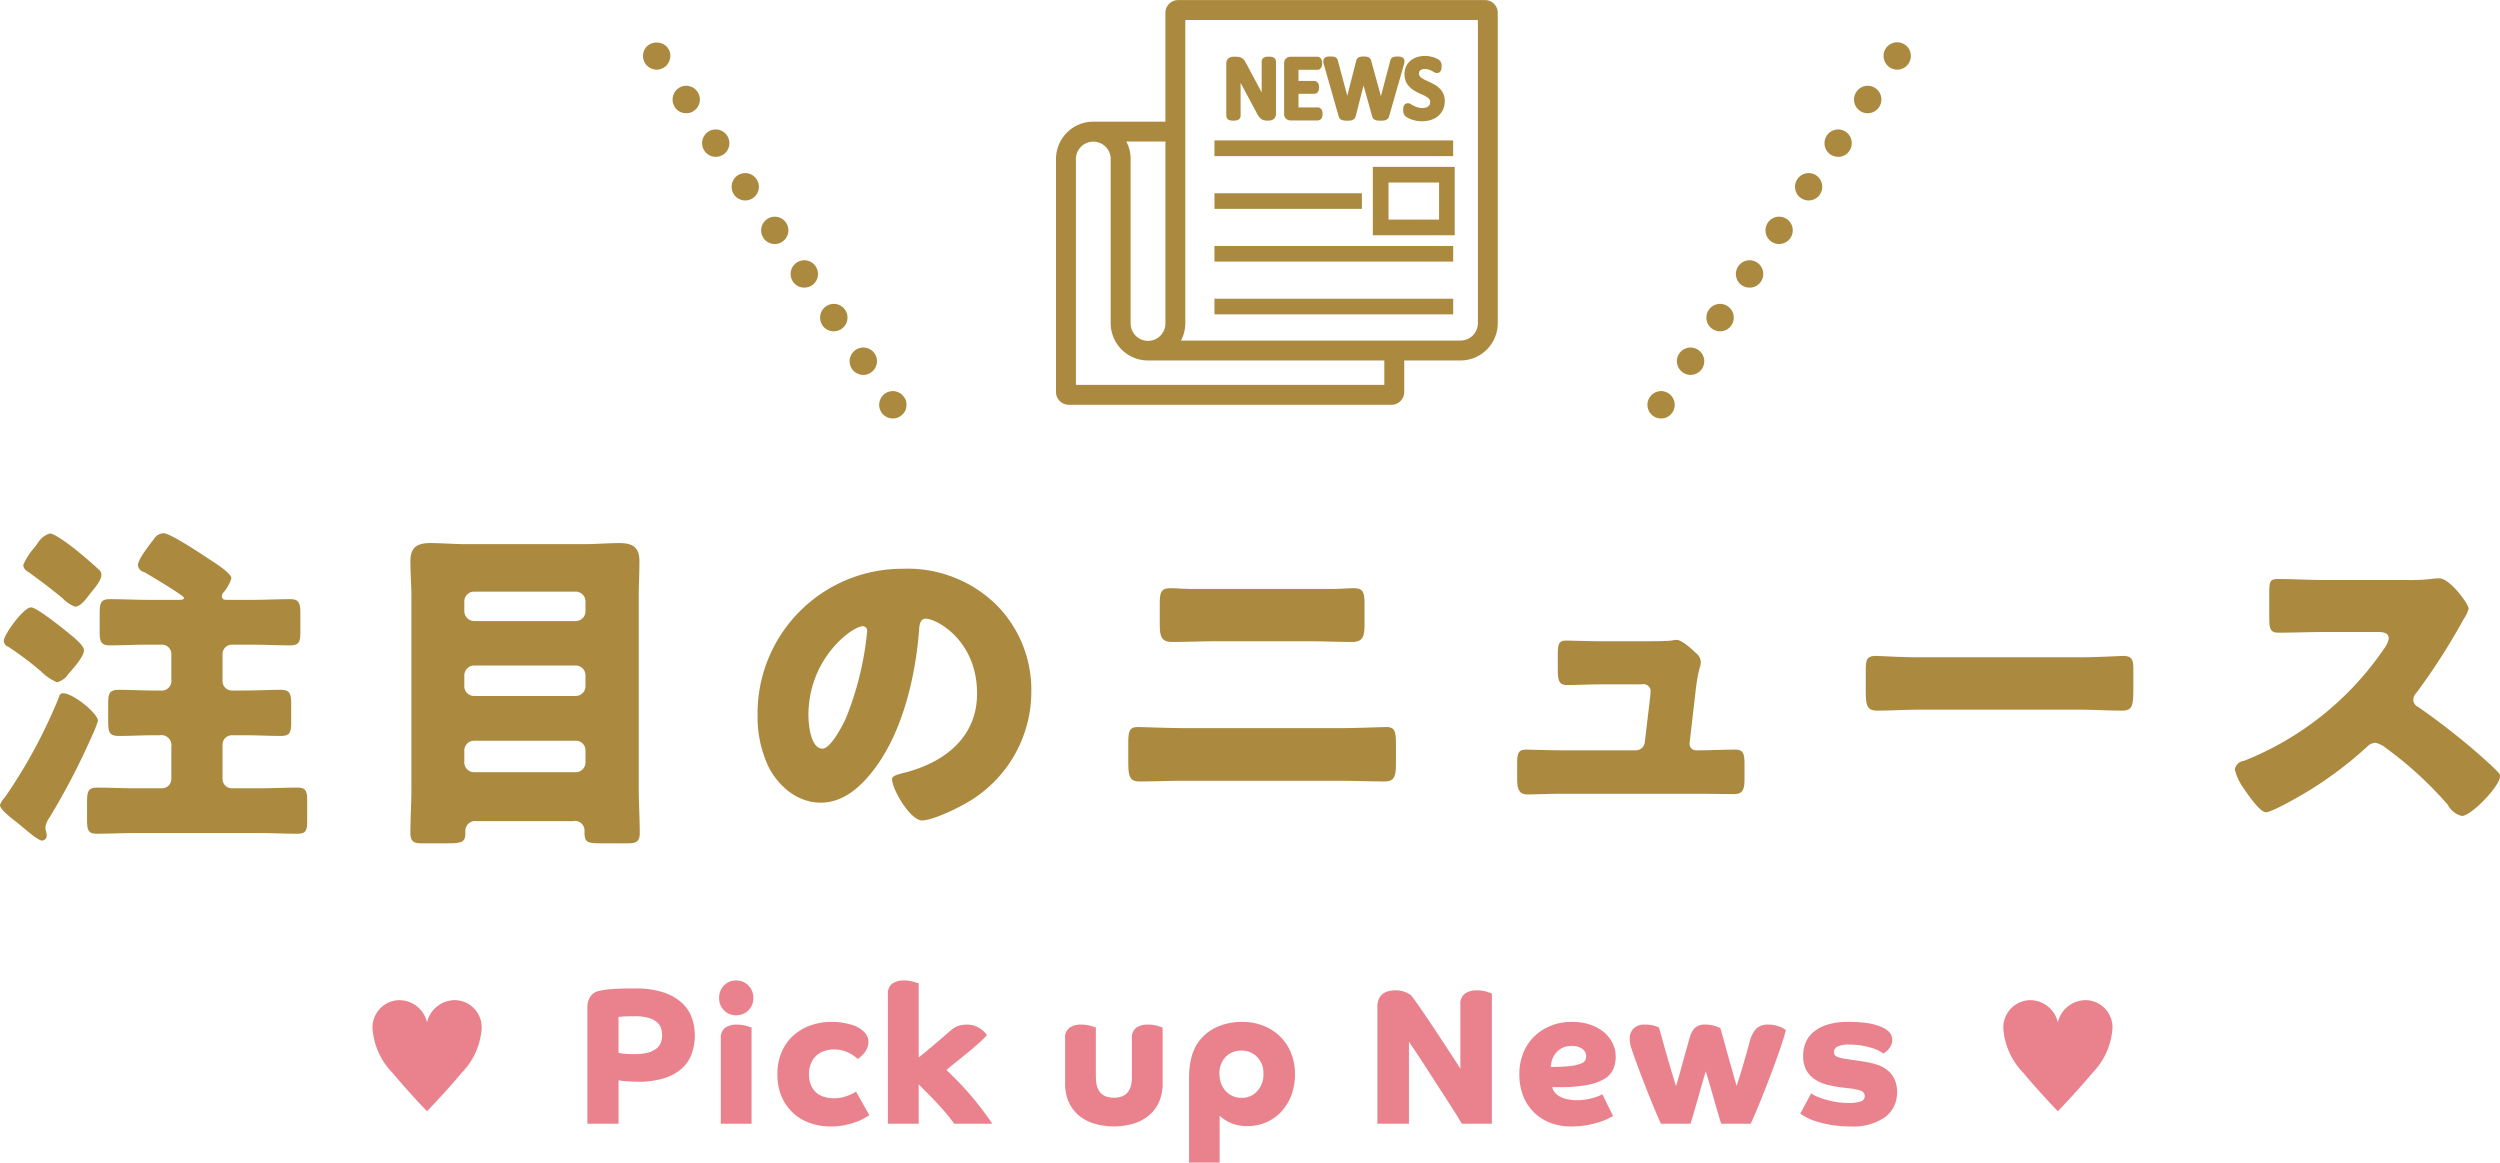
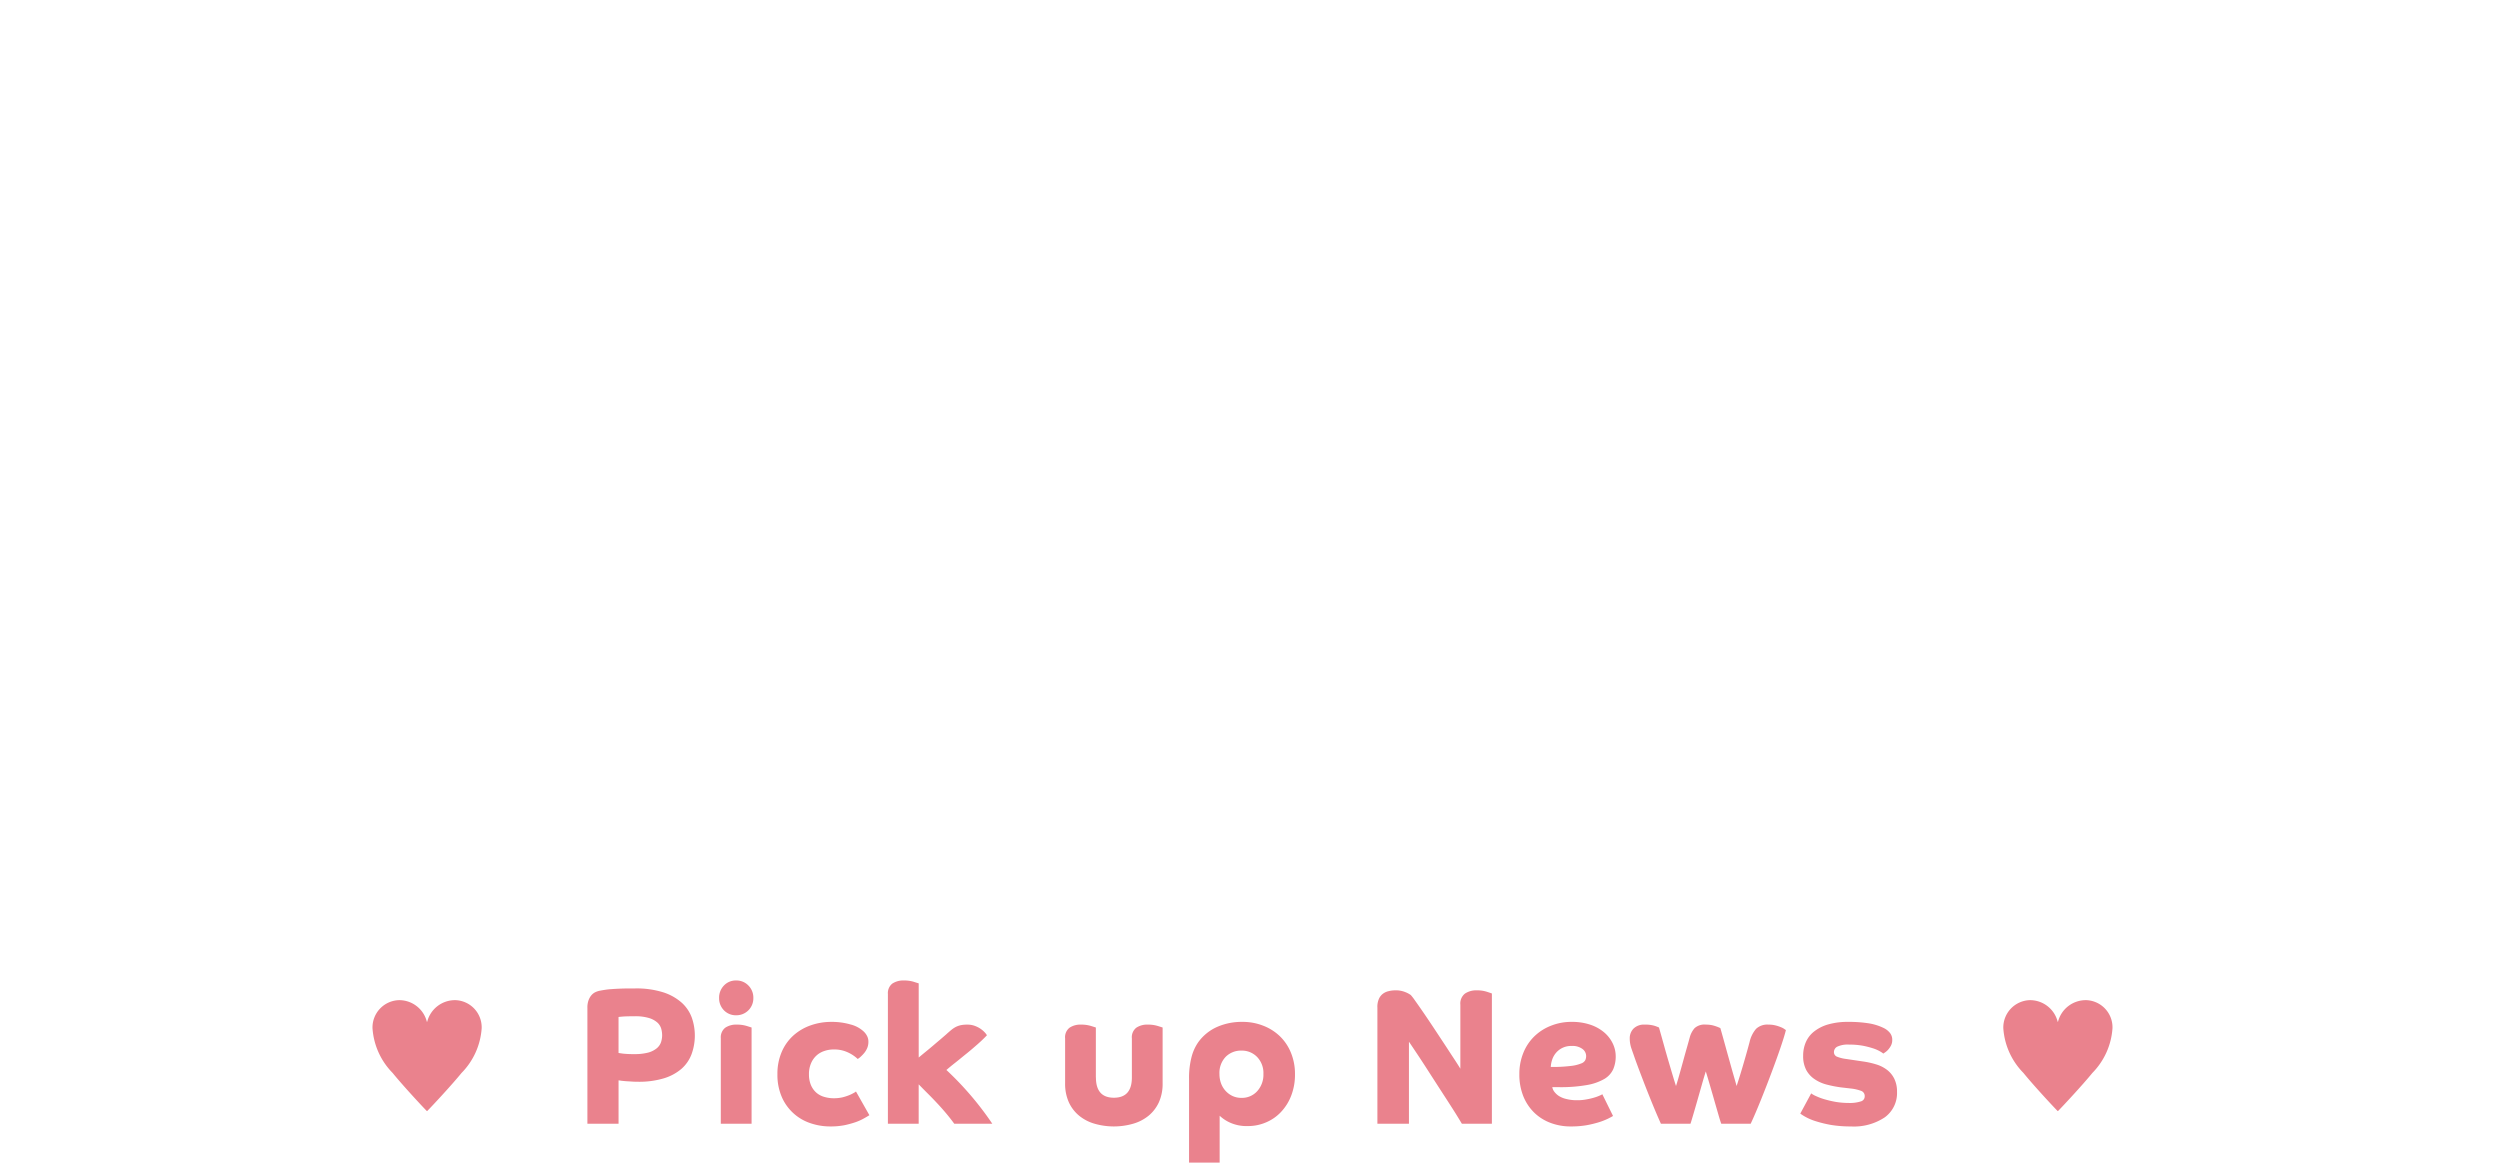
<svg xmlns="http://www.w3.org/2000/svg" id="ttl_news.svg" width="329" height="153" viewBox="0 0 329 153">
  <defs>
    <style>
      .cls-1 {
        fill: #ab8a3f;
      }

      .cls-1, .cls-2 {
        fill-rule: evenodd;
      }

      .cls-2 {
        fill: #ea828d;
      }
    </style>
  </defs>
-   <path id="シェイプ_715" data-name="シェイプ 715" class="cls-1" d="M223.891,3776.87a16.53,16.53,0,0,1-.808,2.03,92.584,92.584,0,0,1-5.526,10.62,3.42,3.42,0,0,0-.584,1.3,2.356,2.356,0,0,0,.09.59,2.992,2.992,0,0,1,.09.58,0.652,0.652,0,0,1-.629.63c-0.449,0-1.842-1.17-2.74-1.93-0.224-.18-0.584-0.5-0.9-0.72-0.674-.54-1.887-1.49-1.887-2.03a2.686,2.686,0,0,1,.629-0.99,68.14,68.14,0,0,0,7.143-13.23,0.534,0.534,0,0,1,.538-0.49C220.612,3773.23,223.891,3775.88,223.891,3776.87Zm-8.8-14.94c0.718,0,4.042,2.66,4.761,3.24,0.539,0.45,2.2,1.71,2.2,2.39,0,0.81-1.3,2.29-2.066,3.15a2.561,2.561,0,0,1-1.483,1.08,6.736,6.736,0,0,1-2.11-1.44,41,41,0,0,0-4.312-3.24,0.86,0.86,0,0,1-.585-0.77C211.493,3765.53,214.1,3761.93,215.087,3761.93Zm8.893-4.99a0.868,0.868,0,0,1,.36.72c0,0.76-.988,1.84-1.528,2.52-0.4.54-1.212,1.66-1.931,1.66a4.415,4.415,0,0,1-1.662-1.12q-2.223-1.83-4.582-3.51a1.064,1.064,0,0,1-.583-0.86,8.5,8.5,0,0,1,1.437-2.25c0.225-.27.4-0.54,0.494-0.67a2.791,2.791,0,0,1,1.572-1.22c0.584,0,2.156,1.17,3.055,1.85C221.465,3754.73,223.083,3756.08,223.98,3756.94Zm20.214,4c1.662,0,3.368-.09,5.03-0.09,1.168,0,1.3.59,1.3,1.98v2.34c0,1.31-.18,1.76-1.348,1.76-1.661,0-3.323-.09-4.985-0.09h-2.65a1.23,1.23,0,0,0-1.259,1.26v3.51a1.23,1.23,0,0,0,1.259,1.26h1.8c1.527,0,3.054-.09,4.581-0.09,1.258,0,1.393.54,1.393,1.93v2.21c0,1.39-.09,1.93-1.348,1.93-1.527,0-3.1-.09-4.626-0.09h-1.8a1.23,1.23,0,0,0-1.259,1.26v4.46a1.23,1.23,0,0,0,1.259,1.26h3.547c1.707,0,3.369-.09,5.077-0.09,1.167,0,1.257.54,1.257,1.89v2.29c0,1.44-.09,1.89-1.3,1.89-1.707,0-3.369-.09-5.031-0.09H228.786c-1.662,0-3.368.09-5.03,0.09-1.168,0-1.3-.49-1.3-1.84v-2.25c0-1.49.135-1.98,1.347-1.98,1.662,0,3.324.09,4.986,0.09h3.5a1.229,1.229,0,0,0,1.258-1.26v-4.19a1.325,1.325,0,0,0-1.527-1.53h-0.809c-1.527,0-3.009.09-4.537,0.09-1.3,0-1.437-.49-1.437-1.93v-2.34c0-1.35.18-1.8,1.437-1.8,1.528,0,3.01.09,4.537,0.09h0.9a1.284,1.284,0,0,0,1.438-1.49v-3.28a1.229,1.229,0,0,0-1.258-1.26h-1.842c-1.662,0-3.324.09-4.986,0.09-1.167,0-1.347-.5-1.347-1.76v-2.34c0-1.48.135-1.98,1.347-1.98,1.662,0,3.324.09,4.986,0.09h4.043c0.314,0,.719,0,0.719-0.27s-4.268-2.83-5.211-3.37a1.091,1.091,0,0,1-.853-0.9c0-.81,1.572-2.75,2.111-3.47a1.584,1.584,0,0,1,1.258-.76c0.9,0,5.075,2.79,6.019,3.42,0.629,0.4,2.919,1.84,2.919,2.52a5.551,5.551,0,0,1-.988,1.8,0.789,0.789,0,0,0-.269.58c0,0.45.449,0.45,0.718,0.45h3.28Zm29.566,29.12a1.307,1.307,0,0,0-1.526,1.26v0.31c0,1.22-.45,1.35-2.426,1.35h-3.279c-0.9,0-1.527-.09-1.527-1.35,0-1.93.134-3.91,0.134-5.89v-25.2c0-1.58-.134-3.11-0.134-4.68,0-1.85.9-2.39,2.605-2.39,1.572,0,3.144.14,4.716,0.14h15.5c1.572,0,3.1-.14,4.672-0.14,1.706,0,2.65.5,2.65,2.39,0,1.57-.091,3.1-0.091,4.68v25.2c0,1.98.135,3.96,0.135,5.89,0,1.22-.583,1.35-1.617,1.35h-3.5c-1.932,0-2.156-.17-2.156-1.62a1.258,1.258,0,0,0-1.528-1.3H273.76Zm-1.661-27.59a1.319,1.319,0,0,0,1.258,1.26h13.43a1.282,1.282,0,0,0,1.257-1.26v-1.35a1.289,1.289,0,0,0-1.257-1.26h-13.43a1.29,1.29,0,0,0-1.258,1.26v1.35Zm0,9.86a1.29,1.29,0,0,0,1.258,1.26h13.43a1.289,1.289,0,0,0,1.257-1.26v-1.49a1.289,1.289,0,0,0-1.257-1.26h-13.43a1.318,1.318,0,0,0-1.258,1.26v1.49Zm0,10.03a1.283,1.283,0,0,0,1.258,1.26h13.43a1.282,1.282,0,0,0,1.257-1.26v-1.62a1.256,1.256,0,0,0-1.257-1.26h-13.43a1.288,1.288,0,0,0-1.258,1.26v1.62Zm69.859-20.92a15.838,15.838,0,0,1,4.76,11.56,16.857,16.857,0,0,1-9.028,14.94c-1.123.63-4.087,2.03-5.346,2.03-1.571,0-3.952-4.14-3.952-5.4,0-.41.405-0.59,1.707-0.9,5.211-1.35,9.478-4.64,9.478-10.4,0-7.06-5.391-9.85-6.738-9.85-0.764,0-.853.81-0.9,1.62-0.494,6.25-2.291,13.9-6.423,18.85-1.662,2.03-3.818,3.74-6.513,3.74-3.01,0-5.48-2.07-6.828-4.64a15.241,15.241,0,0,1-1.482-6.75,19.045,19.045,0,0,1,19.135-19.39A16.641,16.641,0,0,1,341.958,3761.44Zm-24.571,14.71c0,1.08.27,4.37,1.842,4.37,1.078,0,2.606-2.97,3.054-3.92a40.7,40.7,0,0,0,2.83-11.52,0.588,0.588,0,0,0-.584-0.67C323.226,3764.41,317.387,3768.55,317.387,3776.15Zm70.039,1.67c2.2,0,5.3-.14,6.019-0.14,1.032,0,1.257.5,1.257,2.07v2.7c0,1.76-.225,2.39-1.482,2.39-1.932,0-3.863-.09-5.794-0.09H366.764c-1.931,0-3.863.09-5.8,0.09-1.3,0-1.482-.68-1.482-2.57v-2.47c0-1.62.18-2.12,1.257-2.12,0.674,0,4.178.14,6.02,0.14h20.662Zm-0.854-18.32c0.854,0,1.707-.09,2.56-0.09,1.168,0,1.438.41,1.438,2.03v2.7c0,1.53-.18,2.34-1.618,2.34-1.976,0-3.952-.09-5.928-0.09h-11.9c-1.932,0-3.908.09-5.885,0.09-1.527,0-1.617-.9-1.617-2.52v-2.61c0-1.58.315-1.94,1.437-1.94,0.854,0,1.662.09,2.516,0.09h19Zm40.572,6.89c0.9,0,3.01,0,3.818-.09a3.119,3.119,0,0,1,.674-0.09c0.674,0,1.976,1.17,2.561,1.75a1.539,1.539,0,0,1,.628,1.17c0,0.68-.314.68-0.674,3.69l-0.808,6.98v0.13a0.845,0.845,0,0,0,.854.81h0.314c1.617,0,3.233-.09,4.851-0.09,1.033,0,1.212.5,1.212,1.89v1.8c0,1.35-.089,2.16-1.347,2.16-1.572,0-3.145-.04-4.716-0.04H416.454c-1.527,0-3.548.09-4.447,0.09-1.257,0-1.348-.99-1.348-2.21v-1.93c0-1.35.225-1.76,1.168-1.76,0.63,0,3.055.09,4.627,0.09h9.792a1.183,1.183,0,0,0,1.212-1.08l0.719-6.07c0-.14.046-0.63,0.046-0.72a0.953,0.953,0,0,0-1.168-.81h-5.121c-1.662,0-3.369.09-4.716,0.09-1.034,0-1.213-.59-1.213-2.03v-1.98c0-1.35.135-1.84,1.078-1.84,0.629,0,3.054.09,4.761,0.09h5.3Zm57.327,2.11c2.65,0,5.525-.18,5.929-0.18,1.168,0,1.347.5,1.347,1.8v2.16c0,2.48-.044,3.24-1.482,3.24-1.751,0-3.818-.13-5.794-0.13H463.809c-1.977,0-4.087.13-5.749,0.13-1.528,0-1.528-.85-1.528-3.24v-2.07c0-1.35.135-1.89,1.3-1.89,0.628,0,3.144.18,5.974,0.18h20.662Zm43.312-10.17a24.714,24.714,0,0,0,3.1-.13,8.484,8.484,0,0,1,1.123-.09c1.393,0,3.863,3.37,3.863,4a5.233,5.233,0,0,1-.674,1.4,83.555,83.555,0,0,1-6.243,9.72,1.217,1.217,0,0,0-.359.85,1.029,1.029,0,0,0,.628.95,91.787,91.787,0,0,1,8.175,6.39c0.449,0.4,2.022,1.8,2.336,2.2a0.654,0.654,0,0,1,.27.54c0,1.26-3.774,5.22-5.031,5.22a2.864,2.864,0,0,1-1.752-1.3,0.8,0.8,0,0,0-.224-0.32,48.572,48.572,0,0,0-7.906-7.24,3.557,3.557,0,0,0-1.482-.77,1.6,1.6,0,0,0-1.123.54,51.018,51.018,0,0,1-7.052,5.4c-0.989.63-5.346,3.2-6.244,3.2-0.808,0-2.47-2.48-2.964-3.2a6.949,6.949,0,0,1-1.124-2.43,1.337,1.337,0,0,1,1.168-1.12,40.2,40.2,0,0,0,18.461-14.76,3.156,3.156,0,0,0,.63-1.35c0-.77-0.764-0.86-1.527-0.86H517c-2.021,0-4.088.09-6.154,0.09-1.122,0-1.213-.54-1.213-2.16v-3.01c0-1.58.091-1.89,1.168-1.89,2.067,0,4.132.13,6.2,0.13h10.78Zm-155.016-60.52a1.218,1.218,0,0,0,.237.05,2.374,2.374,0,0,0,.615,0,1.193,1.193,0,0,0,.232-0.05,0.582,0.582,0,0,0,.309-0.24,0.575,0.575,0,0,0,.1-0.32v-4.34l2.125,3.97a3.078,3.078,0,0,0,.255.42,1.582,1.582,0,0,0,.292.32,1.177,1.177,0,0,0,.382.2,1.548,1.548,0,0,0,.389.05h0.328a0.914,0.914,0,0,0,.281-0.05,0.72,0.72,0,0,0,.3-0.16,0.793,0.793,0,0,0,.219-0.28,0.876,0.876,0,0,0,.082-0.39v-6.9a0.6,0.6,0,0,0-.105-0.34,0.683,0.683,0,0,0-.253-0.2,0.8,0.8,0,0,0-.291-0.08,2.467,2.467,0,0,0-.283-0.01,2.683,2.683,0,0,0-.3.01,1.061,1.061,0,0,0-.28.07,0.711,0.711,0,0,0-.264.21,0.6,0.6,0,0,0-.105.34v4.07c-0.1-.18-0.2-0.37-0.3-0.56l-1.751-3.28a3.258,3.258,0,0,0-.215-0.36,1.342,1.342,0,0,0-.278-0.28,1.142,1.142,0,0,0-.361-0.17,2.221,2.221,0,0,0-.4-0.04h-0.489a0.938,0.938,0,0,0-.553.19,0.817,0.817,0,0,0-.309.69v6.9a0.575,0.575,0,0,0,.1.32A0.6,0.6,0,0,0,372.767,3697.81Zm7.53-.14a0.845,0.845,0,0,0,.521.18H384.4a0.6,0.6,0,0,0,.317-0.09,0.713,0.713,0,0,0,.222-0.24,0.863,0.863,0,0,0,.092-0.28,1.8,1.8,0,0,0,.016-0.25,1.849,1.849,0,0,0-.016-0.26,0.836,0.836,0,0,0-.1-0.29,0.638,0.638,0,0,0-.218-0.22,0.583,0.583,0,0,0-.315-0.09h-2.516v-1.79h2.06a0.594,0.594,0,0,0,.294-0.07,0.6,0.6,0,0,0,.241-0.24,0.851,0.851,0,0,0,.09-0.27,1.8,1.8,0,0,0,.016-0.25,1.612,1.612,0,0,0-.016-0.25,0.845,0.845,0,0,0-.09-0.29,0.7,0.7,0,0,0-.2-0.22,0.577,0.577,0,0,0-.337-0.1h-2.06v-1.46h2.475a0.587,0.587,0,0,0,.317-0.09,0.616,0.616,0,0,0,.231-0.26,0.91,0.91,0,0,0,.072-0.24,1.364,1.364,0,0,0,.022-0.26,1.475,1.475,0,0,0-.022-0.27,0.836,0.836,0,0,0-.069-0.23,0.586,0.586,0,0,0-.234-0.28,0.592,0.592,0,0,0-.317-0.09h-3.543a0.842,0.842,0,0,0-.52.18,0.786,0.786,0,0,0-.3.67V3697A0.788,0.788,0,0,0,380.3,3697.67Zm6.865-.38a0.67,0.67,0,0,0,.48.52,1.212,1.212,0,0,0,.3.06c0.1,0.01.217,0.01,0.358,0.01s0.252,0,.347-0.01a1.162,1.162,0,0,0,.3-0.06,0.8,0.8,0,0,0,.314-0.21,0.768,0.768,0,0,0,.147-0.31l1.032-4.05,1.125,4.06a0.8,0.8,0,0,0,.147.3,0.652,0.652,0,0,0,.329.21,1.213,1.213,0,0,0,.3.06c0.1,0.01.21,0.01,0.344,0.01s0.24,0,.335-0.01a1.185,1.185,0,0,0,.292-0.06,0.706,0.706,0,0,0,.315-0.19,0.789,0.789,0,0,0,.173-0.31l1.979-6.91,0.008-.03a1.762,1.762,0,0,0,.041-0.28,0.567,0.567,0,0,0-.2-0.47,0.657,0.657,0,0,0-.377-0.16,1.647,1.647,0,0,0-.337-0.02,2.956,2.956,0,0,0-.319.01,1.537,1.537,0,0,0-.278.07,0.556,0.556,0,0,0-.312.31c-0.016.04-.032,0.09-0.048,0.14l-1.233,4.69-1.281-4.67a0.846,0.846,0,0,0-.092-0.22,0.6,0.6,0,0,0-.3-0.25,1.473,1.473,0,0,0-.264-0.07,2.771,2.771,0,0,0-.31-0.01,3.127,3.127,0,0,0-.328.01,1.01,1.01,0,0,0-.282.07,0.565,0.565,0,0,0-.3.25,0.922,0.922,0,0,0-.093.22l-1.175,4.62-1.237-4.62a0.859,0.859,0,0,0-.069-0.2,0.593,0.593,0,0,0-.3-0.28,1.11,1.11,0,0,0-.294-0.06,2.9,2.9,0,0,0-.32-0.01,3.347,3.347,0,0,0-.341.01,0.777,0.777,0,0,0-.395.15,0.588,0.588,0,0,0-.208.48,1.418,1.418,0,0,0,.054.31Zm9.33-3.86a3.119,3.119,0,0,0,.627.5c0.212,0.12.433,0.24,0.658,0.35l0.62,0.28a3.346,3.346,0,0,1,.468.28,1.031,1.031,0,0,1,.266.27,0.565,0.565,0,0,1,.074.3,0.892,0.892,0,0,1-.065.35,0.578,0.578,0,0,1-.174.22,0.953,0.953,0,0,1-.316.17,1.58,1.58,0,0,1-.455.07,1.919,1.919,0,0,1-.621-0.09,2.923,2.923,0,0,1-.49-0.19,2.811,2.811,0,0,1-.33-0.18,0.857,0.857,0,0,0-.475-0.18,0.55,0.55,0,0,0-.305.09,0.561,0.561,0,0,0-.24.27,0.989,0.989,0,0,0-.069.26,1.808,1.808,0,0,0-.016.27,1.414,1.414,0,0,0,.05.41,0.89,0.89,0,0,0,.2.36,1.478,1.478,0,0,0,.336.25,2.955,2.955,0,0,0,.49.22,4.5,4.5,0,0,0,.638.18,4.787,4.787,0,0,0,.782.07,3.8,3.8,0,0,0,1.134-.17,2.69,2.69,0,0,0,.961-0.51,2.461,2.461,0,0,0,.654-0.85,2.61,2.61,0,0,0,.236-1.13,2.284,2.284,0,0,0-.186-0.95,2.343,2.343,0,0,0-.478-0.7,3.09,3.09,0,0,0-.638-0.49c-0.215-.12-0.437-0.24-0.659-0.34s-0.417-.2-0.62-0.29a3.443,3.443,0,0,1-.475-0.28,0.917,0.917,0,0,1-.269-0.28,0.5,0.5,0,0,1-.074-0.29,0.6,0.6,0,0,1,.044-0.24,0.431,0.431,0,0,1,.113-0.17,0.615,0.615,0,0,1,.23-0.13,1.108,1.108,0,0,1,.391-0.06,1.369,1.369,0,0,1,.471.07,2.317,2.317,0,0,1,.393.15c0.122,0.06.226,0.12,0.307,0.17a0.818,0.818,0,0,0,.428.14,0.568,0.568,0,0,0,.355-0.12,0.65,0.65,0,0,0,.191-0.29,1.254,1.254,0,0,0,.044-0.23c0.007-.07.011-0.15,0.011-0.23s0-.16-0.007-0.22a1.1,1.1,0,0,0-.028-0.18,0.684,0.684,0,0,0-.071-0.19,0.844,0.844,0,0,0-.149-0.19,1.6,1.6,0,0,0-.338-0.23,3.748,3.748,0,0,0-.462-0.19c-0.168-.05-0.348-0.09-0.536-0.13a3.6,3.6,0,0,0-1.61.1,2.722,2.722,0,0,0-.871.46,2.16,2.16,0,0,0-.6.78,2.584,2.584,0,0,0-.025,1.99A2.313,2.313,0,0,0,396.492,3693.43Zm9.936-11.42H366.05a1.682,1.682,0,0,0-1.685,1.68v14.32h-9.486a4.915,4.915,0,0,0-4.909,4.92v30.65a1.684,1.684,0,0,0,1.685,1.69h42.458a1.684,1.684,0,0,0,1.685-1.69v-4.14h7.4a4.915,4.915,0,0,0,4.909-4.92v-40.83A1.681,1.681,0,0,0,406.428,3682.01Zm-42.063,42.51a2.289,2.289,0,1,1-4.577,0v-21.59a4.93,4.93,0,0,0-.568-2.3h5.145v23.89Zm28.812,8.13H352.591v-29.72a2.288,2.288,0,1,1,4.576,0v21.59a4.915,4.915,0,0,0,4.909,4.92h31.1v3.21Zm10.026-5.83H366.418a4.93,4.93,0,0,0,.568-2.3v-39.89h38.506v39.89A2.3,2.3,0,0,1,403.2,3726.82Zm-0.967-26.34H370.822v2.07h31.414v-2.07Zm-12.013,6.95h-19.4v2.06h19.4v-2.06Zm-19.4,9h31.414v-2.06H370.822v2.06Zm0,6.94h31.414v-2.06H370.822v2.06Zm20.846-10.41h10.769v-9H391.668v9Zm2.059-6.94h6.651v4.88h-6.651v-4.88Zm-96.313-14.85a1.813,1.813,0,0,1-1.8-1.82,1.764,1.764,0,0,1,.144-0.68,1.734,1.734,0,0,1,.378-0.58,1.892,1.892,0,0,1,2.552,0,2.129,2.129,0,0,1,.395.58,1.853,1.853,0,0,1-.395,1.96A1.836,1.836,0,0,1,297.414,3691.17Zm25.7,39.38a1.8,1.8,0,0,1,.485-2.5h0a1.79,1.79,0,0,1,2.5.48h0a1.789,1.789,0,0,1-.486,2.49h0a1.8,1.8,0,0,1-1.006.32h0A1.852,1.852,0,0,1,323.112,3730.55Zm-3.881-5.74a1.81,1.81,0,0,1,.485-2.51h0a1.794,1.794,0,0,1,2.5.49h0a1.8,1.8,0,0,1-.486,2.5h0a1.865,1.865,0,0,1-1,.31h0A1.775,1.775,0,0,1,319.231,3724.81Zm-3.882-5.75a1.8,1.8,0,0,1,.485-2.5h0a1.794,1.794,0,0,1,2.5.49h0a1.8,1.8,0,0,1-.485,2.5h0a1.856,1.856,0,0,1-1.006.3h0A1.776,1.776,0,0,1,315.349,3719.06Zm-3.882-5.74a1.791,1.791,0,0,1,.485-2.49h0a1.787,1.787,0,0,1,2.481.47h0a1.809,1.809,0,0,1-.468,2.5h0a1.713,1.713,0,0,1-1.006.31h0A1.777,1.777,0,0,1,311.467,3713.32Zm-3.881-5.73a1.809,1.809,0,0,1,.466-2.5h0a1.792,1.792,0,0,1,2.5.49h0a1.789,1.789,0,0,1-.468,2.48h0a1.763,1.763,0,0,1-1.006.32h0A1.8,1.8,0,0,1,307.586,3707.59Zm-3.882-5.74a1.807,1.807,0,0,1,.467-2.5h0a1.789,1.789,0,0,1,2.5.48h0a1.812,1.812,0,0,1-.467,2.5h0a1.919,1.919,0,0,1-1.007.31h0A1.826,1.826,0,0,1,303.7,3701.85Zm-3.9-5.75a1.833,1.833,0,0,1,.485-2.5h0a1.791,1.791,0,0,1,2.5.49h0a1.8,1.8,0,0,1-.485,2.5h0a1.678,1.678,0,0,1-1.006.31h0A1.783,1.783,0,0,1,299.8,3696.1Zm28.682,40.97a1.773,1.773,0,0,1-.683-0.13,1.988,1.988,0,0,1-.593-0.4,1.846,1.846,0,0,1-.521-1.27,1.844,1.844,0,0,1,.521-1.26,1.815,1.815,0,0,1,1.636-.51c0.107,0.04.215,0.07,0.323,0.11,0.126,0.05.216,0.11,0.324,0.16a3.038,3.038,0,0,1,.269.24,2.242,2.242,0,0,1,.4.57,1.815,1.815,0,0,1,.125.69,1.94,1.94,0,0,1-.125.7,2.079,2.079,0,0,1-.4.57A1.752,1.752,0,0,1,328.486,3737.07Zm132.179-45.9a1.786,1.786,0,0,1-.683-0.14,1.817,1.817,0,0,1-.593-0.4,1.747,1.747,0,0,1-.377-0.58,1.764,1.764,0,0,1-.144-0.68,1.838,1.838,0,0,1,.521-1.28,2.16,2.16,0,0,1,.593-0.39,1.8,1.8,0,0,1,1.367,0,1.917,1.917,0,0,1,.592.39,1.834,1.834,0,0,1,.521,1.28,1.556,1.556,0,0,1-.143.68,1.734,1.734,0,0,1-.378.58,1.643,1.643,0,0,1-.592.4A1.788,1.788,0,0,1,460.665,3691.17Zm-28.2,39.85a1.789,1.789,0,0,1-.485-2.49h0a1.789,1.789,0,0,1,2.5-.48h0a1.8,1.8,0,0,1,.485,2.5h0a1.851,1.851,0,0,1-1.491.79h0A1.8,1.8,0,0,1,432.468,3731.02Zm3.882-5.73a1.8,1.8,0,0,1-.485-2.5h0a1.794,1.794,0,0,1,2.5-.49h0a1.808,1.808,0,0,1,.485,2.51h0a1.775,1.775,0,0,1-1.491.79h0A1.872,1.872,0,0,1,436.35,3725.29Zm3.882-5.74a1.8,1.8,0,0,1-.485-2.5h0a1.793,1.793,0,0,1,2.5-.49h0a1.8,1.8,0,0,1,.486,2.5h0a1.776,1.776,0,0,1-1.492.79h0A1.856,1.856,0,0,1,440.232,3719.55Zm3.882-5.75a1.808,1.808,0,0,1-.467-2.5h0a1.8,1.8,0,0,1,2.5-.47h0a1.8,1.8,0,0,1,.467,2.49h0a1.776,1.776,0,0,1-1.492.79h0A1.752,1.752,0,0,1,444.114,3713.8Zm3.882-5.74a1.789,1.789,0,0,1-.468-2.48h0a1.791,1.791,0,0,1,2.5-.49h0a1.81,1.81,0,0,1,.468,2.5h0a1.779,1.779,0,0,1-1.492.79h0A1.765,1.765,0,0,1,448,3708.06Zm3.882-5.73a1.811,1.811,0,0,1-.468-2.5h0a1.789,1.789,0,0,1,2.5-.48h0a1.809,1.809,0,0,1,.467,2.5h0a1.745,1.745,0,0,1-1.473.79h0A1.925,1.925,0,0,1,451.878,3702.33Zm3.9-5.74a1.8,1.8,0,0,1-.485-2.5h0a1.791,1.791,0,0,1,2.5-.49h0a1.8,1.8,0,0,1,.486,2.5h0a1.785,1.785,0,0,1-1.492.8h0A1.679,1.679,0,0,1,455.777,3696.59Zm-26.185,40.48a1.752,1.752,0,0,1-1.275-.53,1.852,1.852,0,0,1-.522-1.27,1.833,1.833,0,0,1,.144-0.69,1.813,1.813,0,0,1,.378-0.57,1.638,1.638,0,0,1,.593-0.4,1.761,1.761,0,0,1,1.042-.11c0.108,0.04.216,0.07,0.324,0.11s0.215,0.11.305,0.16a1.747,1.747,0,0,1,.288.24,1.813,1.813,0,0,1,.378.57,1.832,1.832,0,0,1,.143.69,1.851,1.851,0,0,1-.521,1.27A1.755,1.755,0,0,1,429.592,3737.07Z" transform="translate(-211 -3682)" />
  <path id="シェイプ_716" data-name="シェイプ 716" class="cls-2" d="M288.3,3814.61a2.8,2.8,0,0,1,.151-0.97,2.167,2.167,0,0,1,.39-0.68,1.566,1.566,0,0,1,.553-0.41,2.509,2.509,0,0,1,.642-0.19c0.167-.03.365-0.07,0.591-0.1a7.617,7.617,0,0,1,.856-0.09c0.344-.03.763-0.05,1.258-0.07s1.094-.02,1.8-0.02a11.624,11.624,0,0,1,3.773.52,6.774,6.774,0,0,1,2.428,1.38,4.944,4.944,0,0,1,1.309,1.97,7.16,7.16,0,0,1-.038,4.77,4.839,4.839,0,0,1-1.333,1.94,6.423,6.423,0,0,1-2.327,1.25,11.283,11.283,0,0,1-3.385.45c-0.3,0-.6-0.01-0.88-0.03s-0.546-.03-0.78-0.05-0.433-.04-0.591-0.06a1.954,1.954,0,0,0-.315-0.04v5.7h-4.1v-15.27Zm4.1,5.96q0.175,0.03.616,0.09a12.123,12.123,0,0,0,1.448.06,6.851,6.851,0,0,0,1.874-.21,3.024,3.024,0,0,0,1.12-.58,1.824,1.824,0,0,0,.54-0.8,3.043,3.043,0,0,0,.139-0.89,3.353,3.353,0,0,0-.113-0.84,1.784,1.784,0,0,0-.491-0.81,2.92,2.92,0,0,0-1.095-.61,6.236,6.236,0,0,0-1.924-.24q-0.882,0-1.434.03c-0.37.03-.6,0.05-0.68,0.07v4.73Zm13.234-7.24a2.281,2.281,0,0,1,.642-1.64,2.138,2.138,0,0,1,1.6-.66,2.178,2.178,0,0,1,1.61.66,2.259,2.259,0,0,1,.655,1.64,2.229,2.229,0,0,1-2.265,2.28,2.167,2.167,0,0,1-1.6-.65A2.241,2.241,0,0,1,305.635,3813.33Zm0.227,5.32a1.593,1.593,0,0,1,.579-1.4,2.553,2.553,0,0,1,1.535-.41,4.323,4.323,0,0,1,1.233.16c0.368,0.11.6,0.19,0.7,0.22v12.66h-4.051v-11.23Zm19.55,10.11c-0.185.12-.428,0.26-0.73,0.43a6.89,6.89,0,0,1-1.094.49,12.484,12.484,0,0,1-1.472.4,9.47,9.47,0,0,1-1.837.16,8.06,8.06,0,0,1-2.63-.43,6.25,6.25,0,0,1-3.761-3.44,7.314,7.314,0,0,1-.578-3.01,7.241,7.241,0,0,1,.566-2.93,6.2,6.2,0,0,1,1.535-2.16,6.749,6.749,0,0,1,2.264-1.33,8.088,8.088,0,0,1,2.755-.46,8.816,8.816,0,0,1,2.5.34,3.934,3.934,0,0,1,1.748.94,2.209,2.209,0,0,1,.44.6,1.609,1.609,0,0,1,.164.75,2.073,2.073,0,0,1-.151.8,2.668,2.668,0,0,1-.378.64,4.566,4.566,0,0,1-.465.49,1.983,1.983,0,0,1-.415.32,4.662,4.662,0,0,0-1.258-.85,4.21,4.21,0,0,0-1.912-.4,3.686,3.686,0,0,0-1.245.21,2.823,2.823,0,0,0-1.033.61,2.956,2.956,0,0,0-.7,1.02,3.546,3.546,0,0,0-.264,1.41,3.611,3.611,0,0,0,.264,1.45,2.79,2.79,0,0,0,.7.98,2.711,2.711,0,0,0,1.045.56,4.47,4.47,0,0,0,1.283.18,5.1,5.1,0,0,0,1.069-.11,6.6,6.6,0,0,0,.868-0.27,4.4,4.4,0,0,0,.629-0.3,1.634,1.634,0,0,0,.328-0.21Zm2.44-15.92a1.59,1.59,0,0,1,.579-1.4,2.625,2.625,0,0,1,1.534-.41,4.3,4.3,0,0,1,1.233.16c0.37,0.12.6,0.19,0.705,0.22v9.76c0.3-.25.625-0.52,0.969-0.8s0.679-.56,1.006-0.84,0.637-.54.931-0.79,0.532-.46.717-0.62c0.252-.23.474-0.42,0.667-0.58a3.4,3.4,0,0,1,.6-0.4,3,3,0,0,1,.667-0.23,4.2,4.2,0,0,1,.855-0.07,2.791,2.791,0,0,1,.93.15,3.619,3.619,0,0,1,.756.37,3.415,3.415,0,0,1,.553.46,2.241,2.241,0,0,1,.327.42c-0.318.34-.717,0.73-1.195,1.15s-0.973.85-1.485,1.26-1,.82-1.484,1.2-0.868.7-1.169,0.96a41.036,41.036,0,0,1,6.038,7.07h-5.007q-0.5-.69-1.107-1.41t-1.233-1.38c-0.419-.45-0.831-0.87-1.233-1.27s-0.772-.78-1.107-1.12v5.18h-4.051v-17.04Zm27.373,10.95q0,2.67,2.366,2.67t2.364-2.67v-5.14a1.593,1.593,0,0,1,.579-1.4,2.555,2.555,0,0,1,1.535-.41,4.313,4.313,0,0,1,1.233.16c0.369,0.11.6,0.19,0.7,0.22v7.34a5.916,5.916,0,0,1-.491,2.5,4.98,4.98,0,0,1-1.346,1.76,5.665,5.665,0,0,1-2.038,1.06,9.151,9.151,0,0,1-5.083,0,5.661,5.661,0,0,1-2.037-1.06,4.968,4.968,0,0,1-1.346-1.76,5.9,5.9,0,0,1-.491-2.5v-5.91a1.592,1.592,0,0,1,.578-1.4,2.557,2.557,0,0,1,1.535-.41,4.308,4.308,0,0,1,1.233.16c0.369,0.11.6,0.19,0.7,0.22v6.57ZM367.479,3835v-11.05a10.9,10.9,0,0,1,.327-2.84,6.011,6.011,0,0,1,.931-2.02,6.126,6.126,0,0,1,2.441-1.95,8.021,8.021,0,0,1,3.3-.66,7.317,7.317,0,0,1,2.754.5,6.532,6.532,0,0,1,2.2,1.39,6.283,6.283,0,0,1,1.459,2.18,7.287,7.287,0,0,1,.529,2.81,7.626,7.626,0,0,1-.491,2.81,6.479,6.479,0,0,1-1.334,2.15,5.741,5.741,0,0,1-1.974,1.38,5.961,5.961,0,0,1-2.416.49,5.282,5.282,0,0,1-2.327-.45,4.981,4.981,0,0,1-1.372-.91V3835h-4.025Zm6.894-8.52a2.7,2.7,0,0,0,2.075-.88,3.22,3.22,0,0,0,.818-2.27,3.048,3.048,0,0,0-.818-2.22,2.779,2.779,0,0,0-2.075-.85,2.832,2.832,0,0,0-2.075.82,3.052,3.052,0,0,0-.818,2.25,3.6,3.6,0,0,0,.213,1.25,2.964,2.964,0,0,0,.605.99,2.865,2.865,0,0,0,.918.67A2.761,2.761,0,0,0,374.373,3826.48Zm17.888-11.92a2.637,2.637,0,0,1,.2-1.1,1.717,1.717,0,0,1,.529-0.68,1.944,1.944,0,0,1,.742-0.34,3.433,3.433,0,0,1,.843-0.11,3.27,3.27,0,0,1,1.408.25,3.211,3.211,0,0,1,.681.37,7.936,7.936,0,0,1,.566.74c0.293,0.41.645,0.91,1.056,1.51s0.856,1.26,1.334,1.98,0.943,1.43,1.4,2.12,0.872,1.34,1.257,1.92,0.688,1.06.907,1.42v-8.41a1.664,1.664,0,0,1,.6-1.47,2.652,2.652,0,0,1,1.585-.43,4.153,4.153,0,0,1,1.283.18c0.369,0.12.595,0.2,0.68,0.23v17.14h-3.951c-0.151-.25-0.386-0.64-0.7-1.15s-0.688-1.09-1.106-1.74-0.869-1.34-1.346-2.08-0.948-1.47-1.41-2.19-0.9-1.39-1.32-2.02-0.78-1.17-1.082-1.61v10.79h-4.152v-15.32Zm23.022,10.51a1.359,1.359,0,0,0,.264.6,2.4,2.4,0,0,0,.6.56,3.222,3.222,0,0,0,.993.4,5.619,5.619,0,0,0,1.459.16,6.068,6.068,0,0,0,1.233-.12,8.3,8.3,0,0,0,1.007-.24,5.378,5.378,0,0,0,.7-0.26,1.613,1.613,0,0,0,.327-0.17l1.409,2.86c-0.134.09-.356,0.2-0.667,0.36a9,9,0,0,1-1.17.46,14.231,14.231,0,0,1-1.648.4,12.1,12.1,0,0,1-2.075.16,7.416,7.416,0,0,1-2.642-.46,6.2,6.2,0,0,1-2.151-1.34,6.311,6.311,0,0,1-1.447-2.16,7.638,7.638,0,0,1-.528-2.92,7.287,7.287,0,0,1,.528-2.81,6.311,6.311,0,0,1,1.459-2.18,6.564,6.564,0,0,1,2.189-1.39,7.16,7.16,0,0,1,2.718-.5,7.426,7.426,0,0,1,2.44.37,5.47,5.47,0,0,1,1.824,1.01,4.435,4.435,0,0,1,1.132,1.46,3.872,3.872,0,0,1,.391,1.69,4.26,4.26,0,0,1-.328,1.7,2.885,2.885,0,0,1-1.169,1.28,6.905,6.905,0,0,1-2.291.8,19.663,19.663,0,0,1-3.685.28h-0.881Zm-0.2-2.66a19.555,19.555,0,0,0,2.617-.13,5.01,5.01,0,0,0,1.384-.33,0.967,0.967,0,0,0,.553-0.46,1.381,1.381,0,0,0,.1-0.51,1.168,1.168,0,0,0-.477-0.93,2.176,2.176,0,0,0-1.435-.4,2.579,2.579,0,0,0-2.025.87,2.687,2.687,0,0,0-.516.88A3.586,3.586,0,0,0,415.082,3822.41Zm14.492,7.47c-0.419-.93-0.826-1.89-1.22-2.86s-0.751-1.87-1.069-2.7-0.592-1.55-.818-2.16-0.373-1.03-.44-1.23c-0.084-.24-0.2-0.56-0.34-0.97a4.066,4.066,0,0,1-.214-1.33,1.816,1.816,0,0,1,.491-1.26,1.957,1.957,0,0,1,1.5-.53,4.166,4.166,0,0,1,1.258.15,5.379,5.379,0,0,1,.6.23c0.218,0.77.431,1.53,0.642,2.29s0.415,1.48.616,2.16,0.386,1.31.553,1.87,0.31,1.02.428,1.38c0.1-.31.235-0.75,0.4-1.34s0.34-1.21.517-1.86,0.347-1.26.516-1.85,0.292-1.04.377-1.35a3.051,3.051,0,0,1,.641-1.22,1.951,1.951,0,0,1,1.5-.46,3.618,3.618,0,0,1,1.208.19,5.3,5.3,0,0,1,.679.27c0.218,0.76.432,1.53,0.641,2.29s0.408,1.47.592,2.13,0.356,1.28.516,1.83,0.289,1.01.389,1.37c0.1-.31.219-0.67,0.353-1.1s0.277-.9.428-1.41,0.306-1.05.466-1.61,0.314-1.12.465-1.69a3.994,3.994,0,0,1,.855-1.72,2.161,2.161,0,0,1,1.636-.55,3.6,3.6,0,0,1,.9.1,4.635,4.635,0,0,1,.705.23,2.166,2.166,0,0,1,.465.24,1.139,1.139,0,0,0,.214.14c-0.117.5-.344,1.24-0.679,2.23s-0.726,2.07-1.171,3.26-0.909,2.39-1.4,3.61-0.947,2.3-1.384,3.23h-3.874c-0.1-.27-0.235-0.7-0.4-1.28s-0.349-1.2-.542-1.88-0.386-1.34-.578-2-0.365-1.24-.516-1.72q-0.227.72-.516,1.74c-0.193.68-.386,1.36-0.578,2.03s-0.374,1.3-.542,1.87-0.293.99-.377,1.24h-3.9Zm19.776-3.99a3.174,3.174,0,0,0,.667.37,7.737,7.737,0,0,0,1.106.41,13.462,13.462,0,0,0,1.46.34,10.555,10.555,0,0,0,1.723.14,4.727,4.727,0,0,0,1.56-.2,0.68,0.68,0,0,0,.529-0.67,0.714,0.714,0,0,0-.44-0.71,5.707,5.707,0,0,0-1.372-.32l-1.308-.15a15.712,15.712,0,0,1-1.887-.37,5.039,5.039,0,0,1-1.6-.72,3.411,3.411,0,0,1-1.094-1.21,3.915,3.915,0,0,1-.4-1.87,4.44,4.44,0,0,1,.34-1.75,3.623,3.623,0,0,1,1.07-1.41,5.35,5.35,0,0,1,1.861-.95,9.3,9.3,0,0,1,2.692-.34,16.455,16.455,0,0,1,2.73.2,6.944,6.944,0,0,1,1.975.64,2.34,2.34,0,0,1,.767.63,1.438,1.438,0,0,1,.29.91,1.624,1.624,0,0,1-.163.73,2.723,2.723,0,0,1-.378.55,2.27,2.27,0,0,1-.4.35c-0.126.09-.2,0.14-0.239,0.16a2.4,2.4,0,0,0-.415-0.28,4.6,4.6,0,0,0-.906-0.4,11.436,11.436,0,0,0-1.358-.35,9.738,9.738,0,0,0-1.8-.15,3.244,3.244,0,0,0-1.573.27,0.8,0.8,0,0,0-.44.7,0.632,0.632,0,0,0,.4.62,4.866,4.866,0,0,0,1.207.3l2.29,0.34a10.941,10.941,0,0,1,1.648.37,4.471,4.471,0,0,1,1.409.7,3.344,3.344,0,0,1,.981,1.18,3.816,3.816,0,0,1,.365,1.74,3.945,3.945,0,0,1-1.61,3.35,7.314,7.314,0,0,1-4.454,1.2,15.757,15.757,0,0,1-2.629-.2,15.545,15.545,0,0,1-1.975-.48,7.1,7.1,0,0,1-1.346-.56,6.484,6.484,0,0,1-.717-0.45Zm-182.174-9.42a3.754,3.754,0,0,0-3.668-2.85,3.594,3.594,0,0,0-3.488,3.68v0.01a9.264,9.264,0,0,0,2.649,5.89c1.287,1.59,3.846,4.35,4.507,5.02h0.036c0.662-.67,3.235-3.43,4.527-5.02a9.268,9.268,0,0,0,2.648-5.89,3.578,3.578,0,0,0-3.442-3.69h-0.029a3.775,3.775,0,0,0-3.7,2.85h-0.036Zm214.616,0a3.754,3.754,0,0,0-3.668-2.85,3.6,3.6,0,0,0-3.489,3.68v0.01a9.264,9.264,0,0,0,2.649,5.89c1.287,1.59,3.846,4.35,4.508,5.02h0.036c0.661-.67,3.234-3.43,4.527-5.02a9.267,9.267,0,0,0,2.647-5.89,3.578,3.578,0,0,0-3.442-3.69h-0.029a3.773,3.773,0,0,0-3.7,2.85h-0.036Z" transform="translate(-211 -3682)" />
</svg>